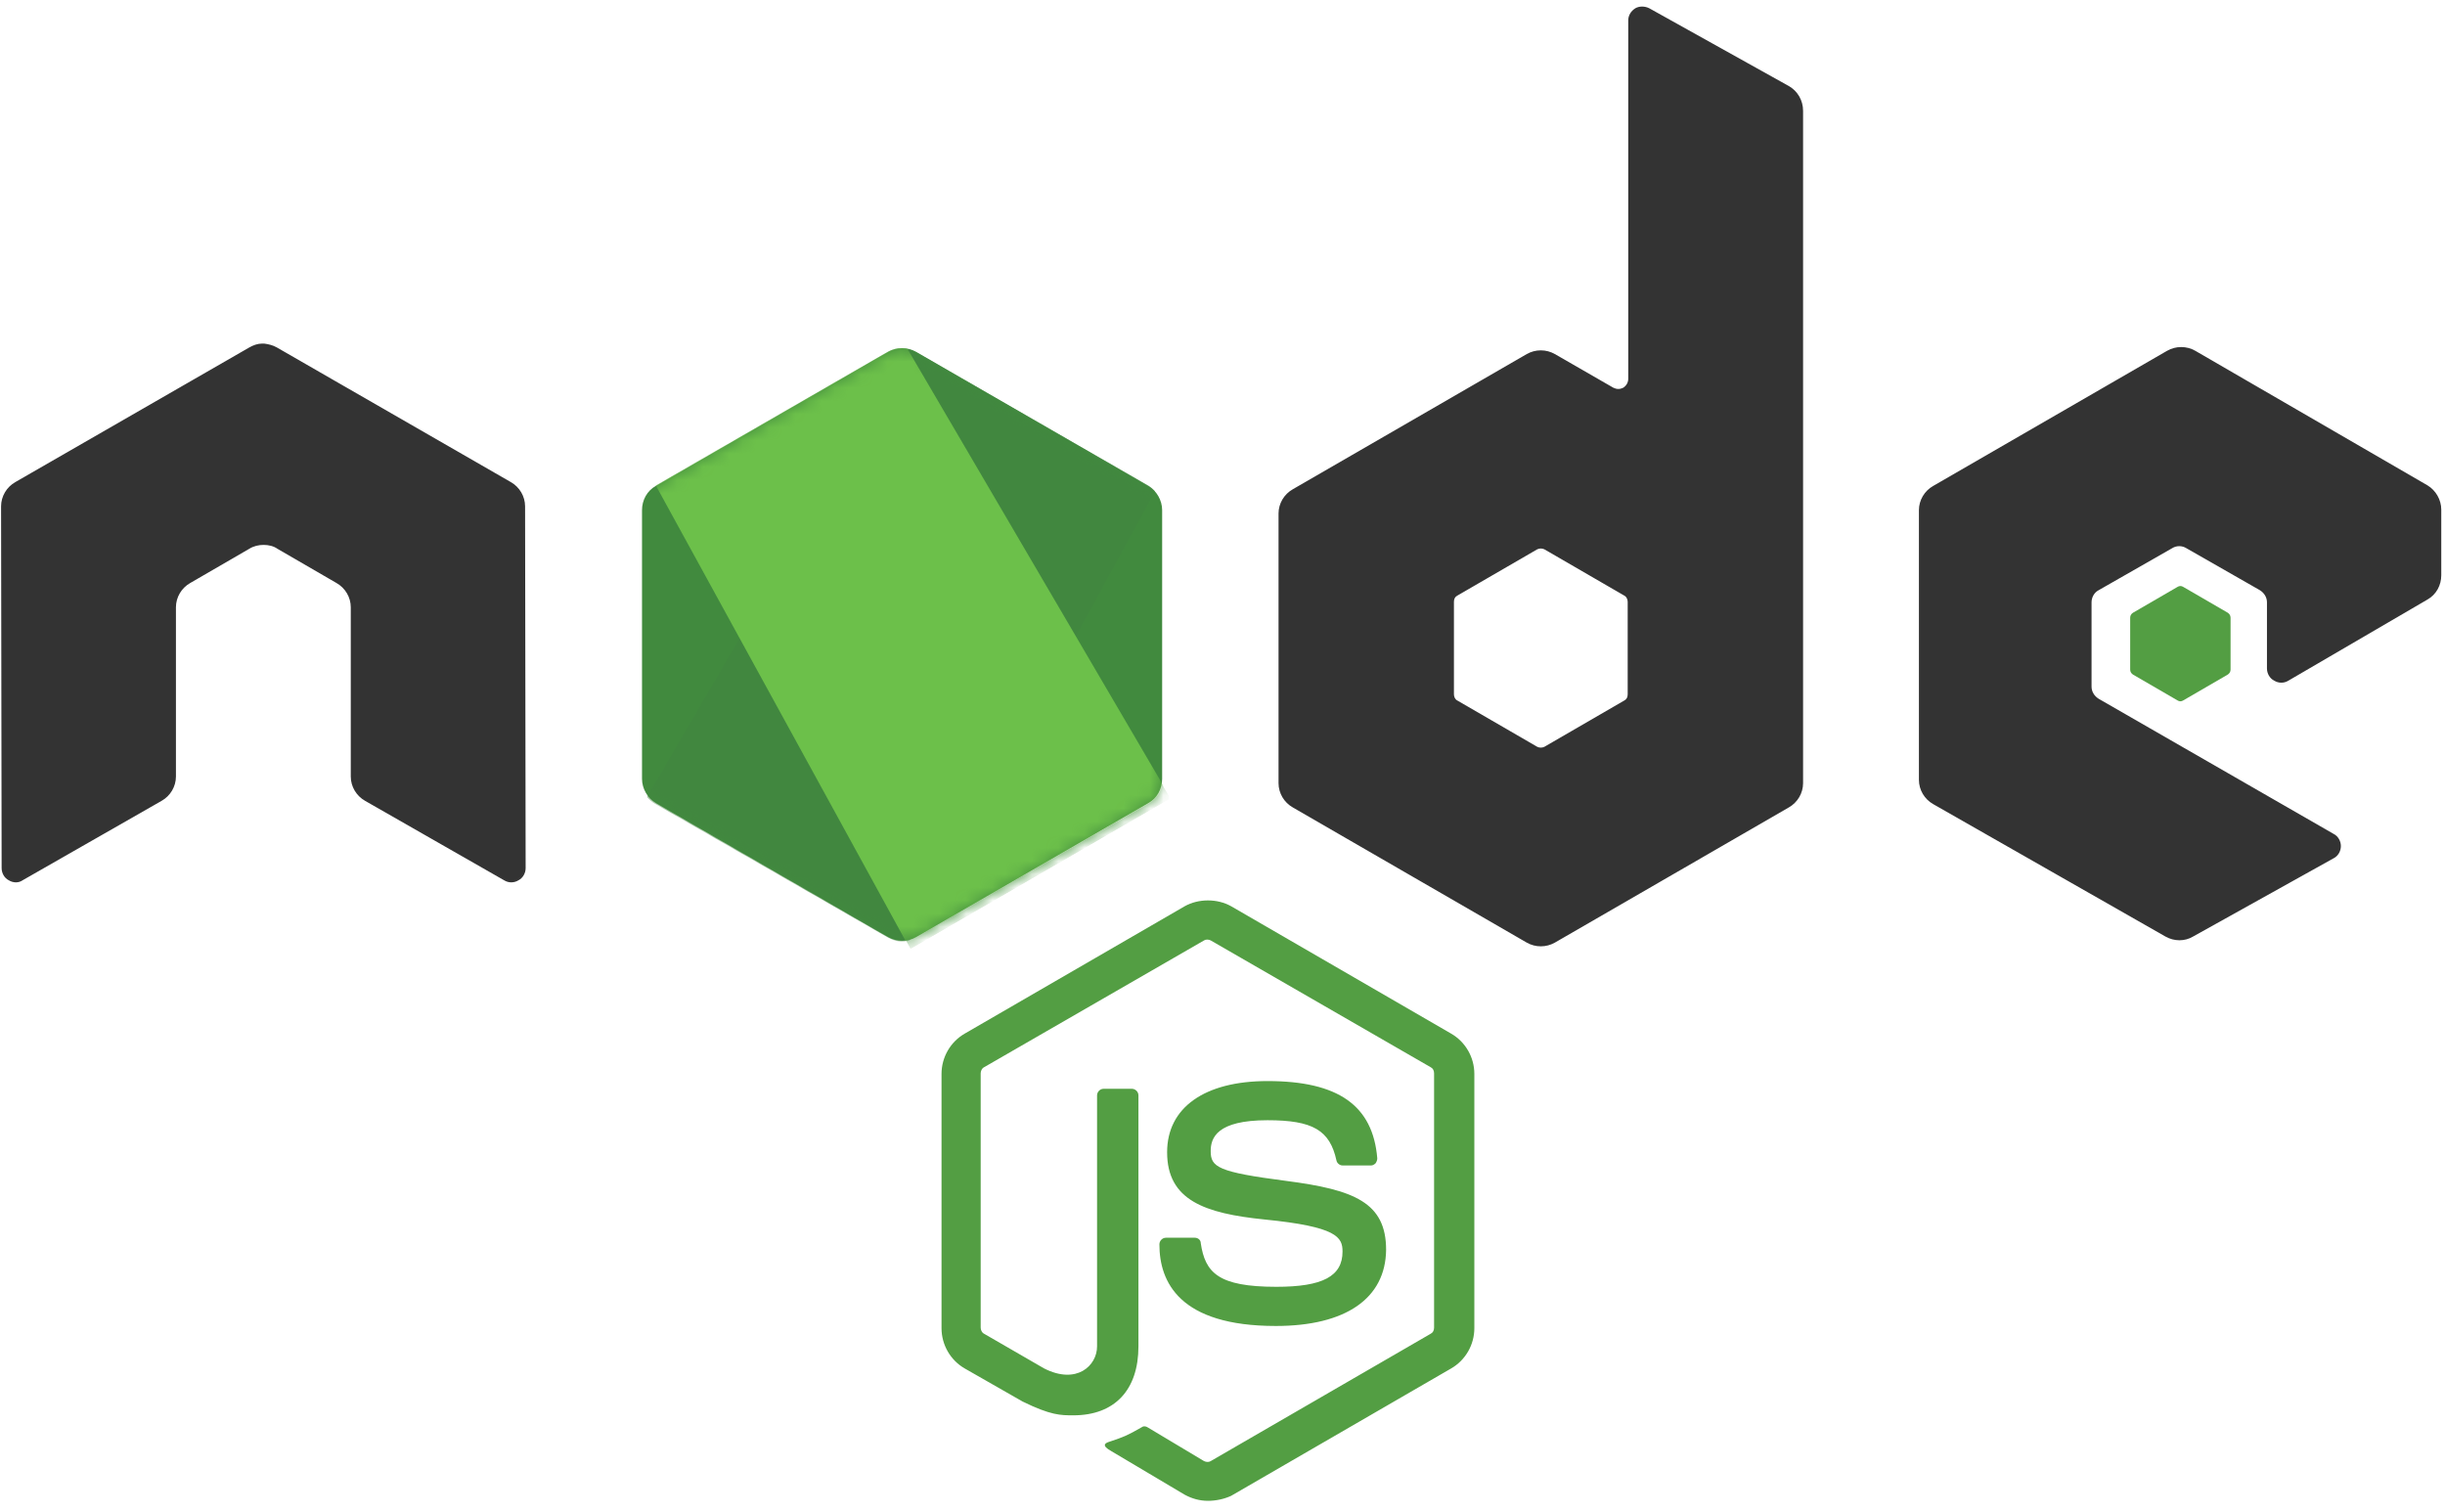
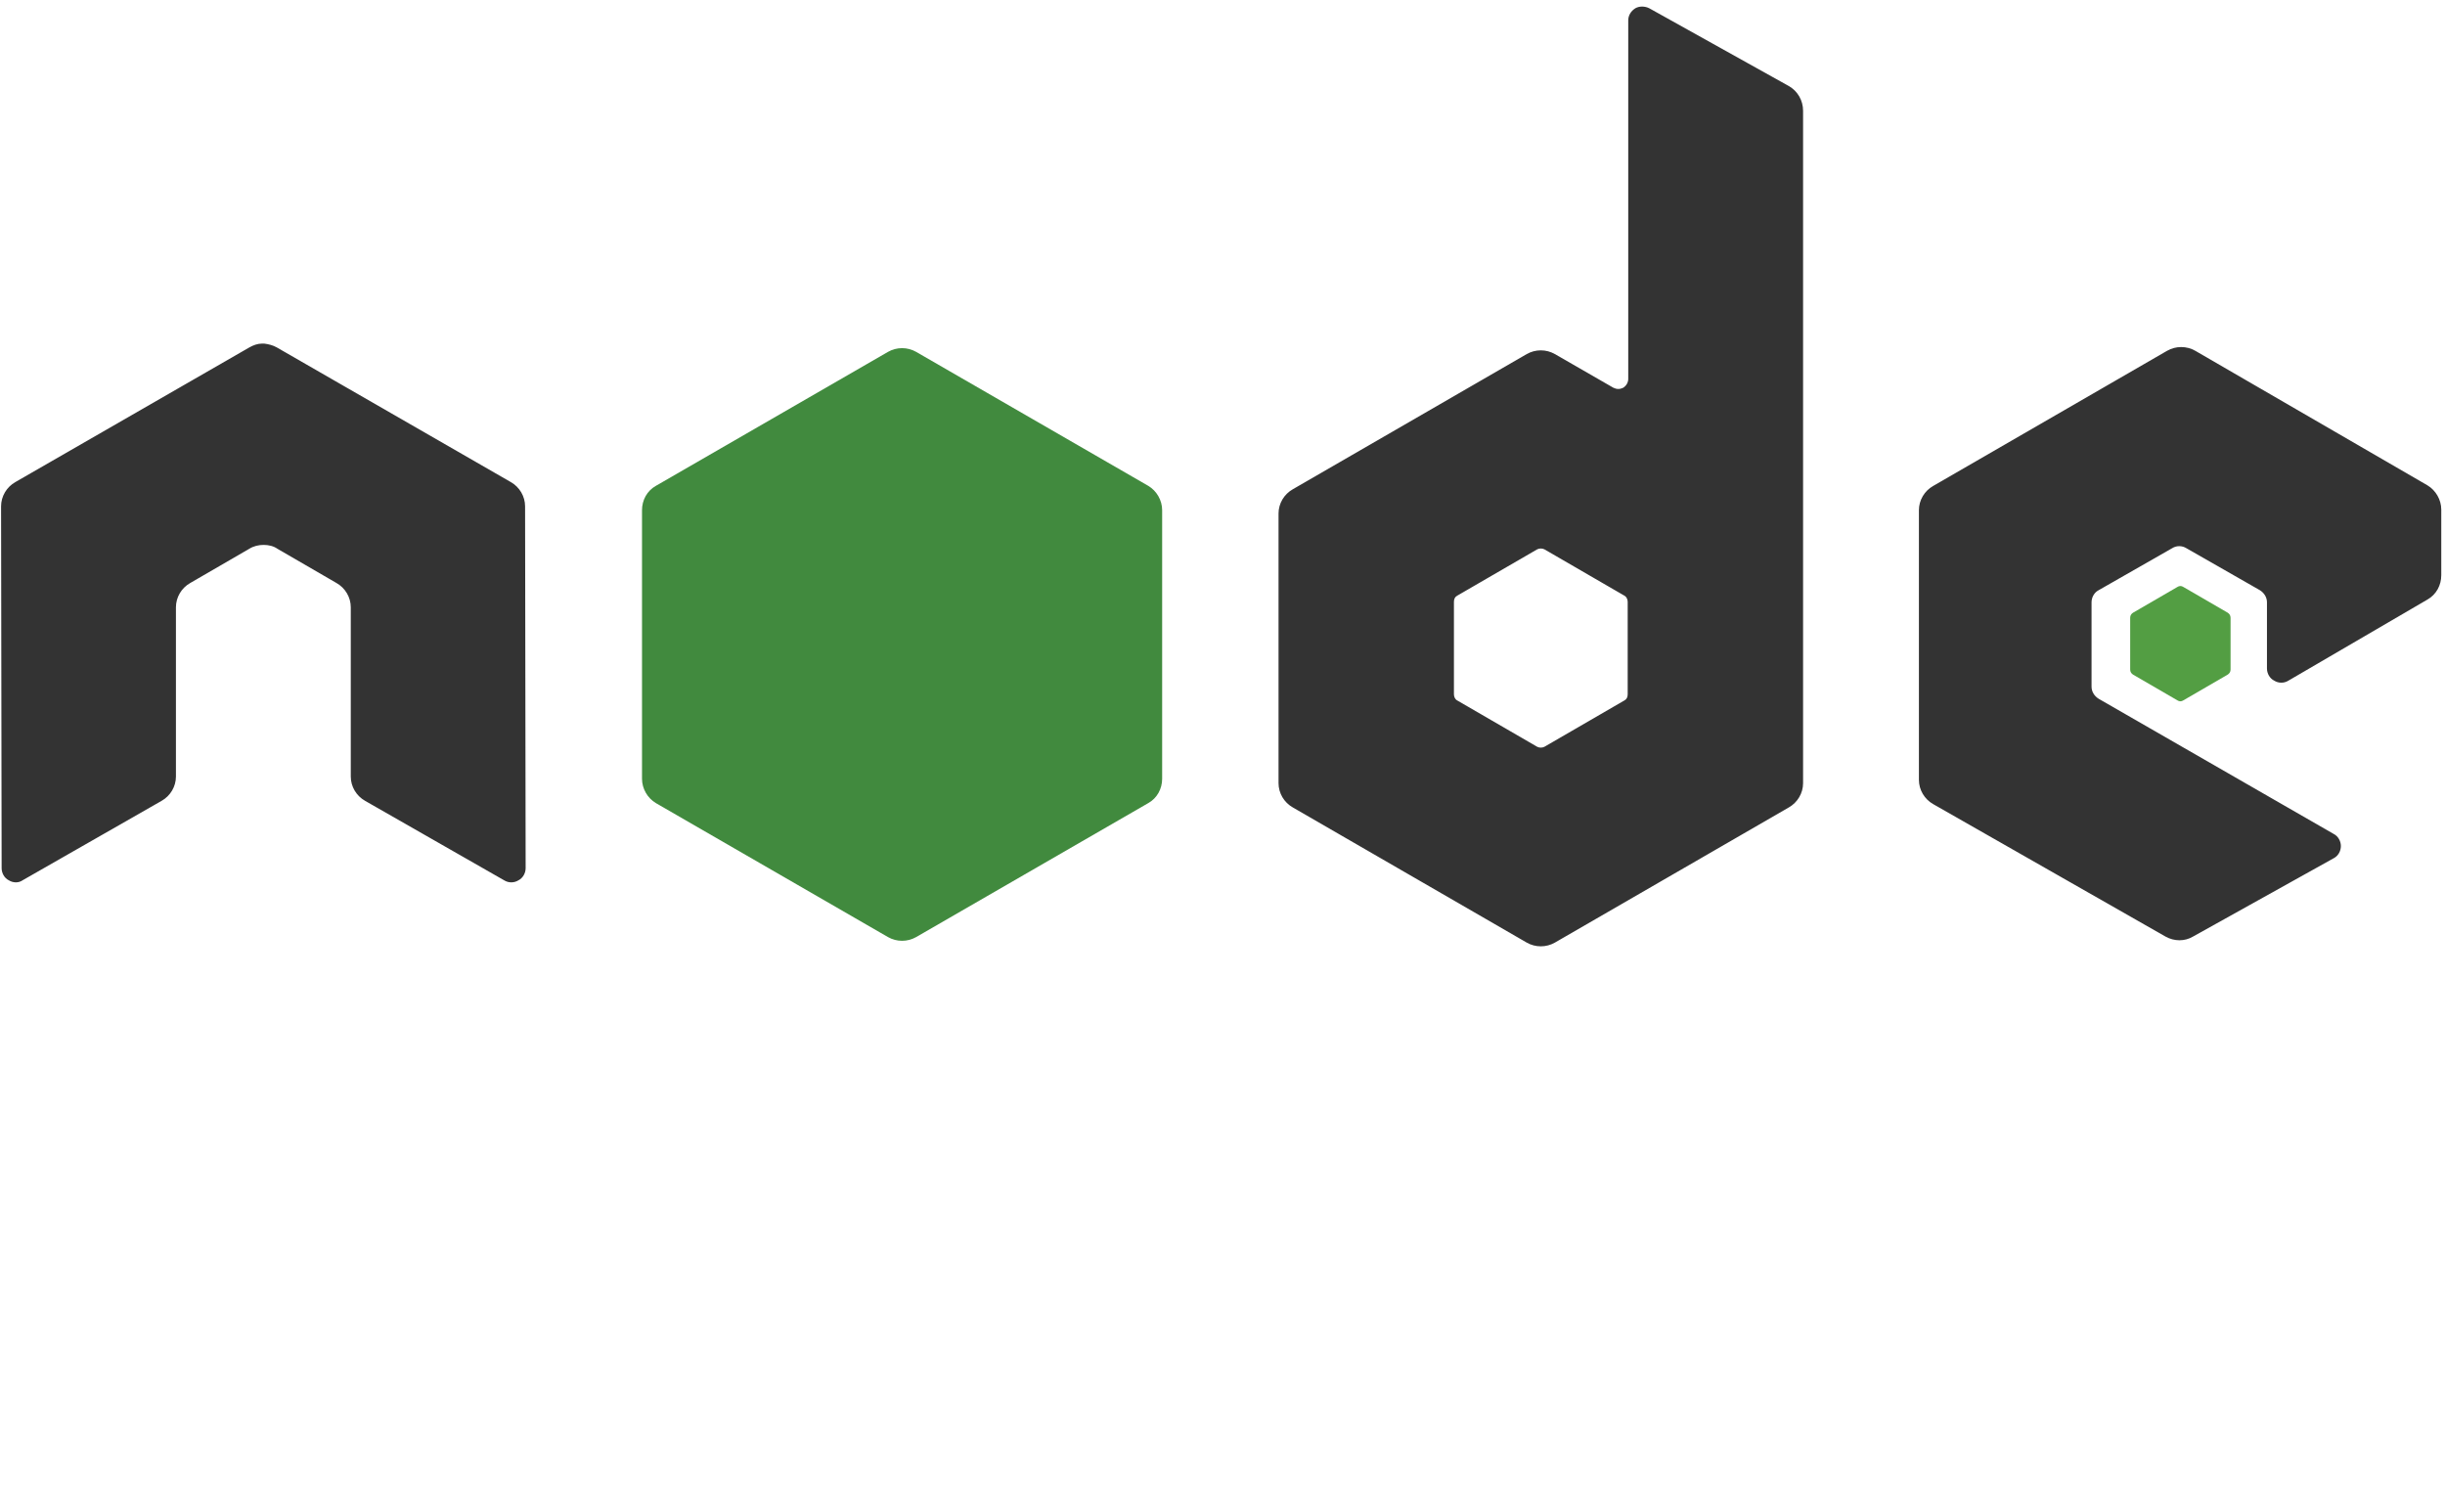
<svg xmlns="http://www.w3.org/2000/svg" width="186" height="115" viewBox="0 0 186 115" fill="none">
  <g clip-path="url(#clip0_972_918)">
-     <path d="M91.892 114.172C91.262 114.172 90.675 114.004 90.129 113.71L84.549 110.396C83.709 109.934 84.129 109.766 84.381 109.682C85.514 109.305 85.724 109.221 86.898 108.55C87.024 108.465 87.192 108.508 87.318 108.591L91.598 111.151C91.766 111.235 91.976 111.235 92.101 111.151L108.844 101.458C109.012 101.374 109.096 101.206 109.096 100.997V81.653C109.096 81.443 109.012 81.275 108.844 81.191L92.101 71.54C91.934 71.456 91.724 71.456 91.598 71.54L74.856 81.191C74.688 81.275 74.604 81.485 74.604 81.653V100.996C74.604 101.164 74.688 101.374 74.856 101.458L79.43 104.101C81.905 105.36 83.458 103.892 83.458 102.423V83.331C83.458 83.079 83.668 82.827 83.961 82.827H86.101C86.353 82.827 86.605 83.037 86.605 83.331V102.423C86.605 105.738 84.8 107.668 81.653 107.668C80.688 107.668 79.933 107.668 77.793 106.619L73.387 104.101C72.296 103.472 71.625 102.297 71.625 101.038V81.695C71.625 80.436 72.296 79.261 73.387 78.632L90.129 68.939C91.178 68.351 92.605 68.351 93.654 68.939L110.396 78.632C111.487 79.261 112.159 80.436 112.159 81.695V101.038C112.159 102.297 111.487 103.472 110.396 104.101L93.654 113.794C93.109 114.046 92.479 114.172 91.892 114.172ZM97.053 100.871C89.71 100.871 88.2 97.514 88.2 94.66C88.2 94.409 88.409 94.157 88.703 94.157H90.885C91.137 94.157 91.347 94.325 91.347 94.577C91.683 96.8 92.647 97.891 97.095 97.891C100.62 97.891 102.131 97.094 102.131 95.206C102.131 94.115 101.711 93.318 96.214 92.772C91.64 92.31 88.787 91.304 88.787 87.653C88.787 84.254 91.641 82.24 96.424 82.24C101.795 82.24 104.438 84.087 104.774 88.114C104.774 88.24 104.732 88.366 104.648 88.492C104.564 88.576 104.438 88.66 104.312 88.66H102.131C101.921 88.66 101.711 88.492 101.669 88.282C101.166 85.975 99.865 85.219 96.424 85.219C92.564 85.219 92.102 86.562 92.102 87.569C92.102 88.786 92.647 89.163 97.85 89.835C103.012 90.506 105.446 91.471 105.446 95.08C105.403 98.772 102.382 100.871 97.053 100.871Z" fill="#539E43" />
    <path d="M39.945 38.517C39.945 37.761 39.525 37.048 38.854 36.67L21.062 26.432C20.768 26.264 20.433 26.18 20.097 26.138H19.929C19.594 26.138 19.258 26.264 18.964 26.432L1.173 36.67C0.501 37.048 0.082 37.761 0.082 38.517L0.124 66.043C0.124 66.42 0.334 66.798 0.669 66.966C1.005 67.176 1.425 67.176 1.719 66.966L12.293 60.923C12.964 60.546 13.384 59.832 13.384 59.077V46.195C13.384 45.44 13.803 44.727 14.475 44.349L18.964 41.747C19.3 41.538 19.678 41.453 20.055 41.453C20.433 41.453 20.81 41.538 21.105 41.747L25.594 44.349C26.266 44.727 26.685 45.44 26.685 46.195V59.077C26.685 59.832 27.105 60.546 27.776 60.923L38.35 66.966C38.514 67.069 38.703 67.123 38.896 67.123C39.089 67.123 39.278 67.069 39.441 66.966C39.777 66.798 39.987 66.42 39.987 66.043L39.945 38.517ZM125.46 0.626C125.125 0.458 124.705 0.458 124.411 0.626C124.076 0.836 123.866 1.171 123.866 1.549V28.824C123.866 29.075 123.74 29.327 123.488 29.495C123.236 29.621 122.985 29.621 122.733 29.495L118.285 26.935C117.959 26.75 117.59 26.652 117.215 26.652C116.84 26.652 116.471 26.75 116.145 26.935L98.354 37.216C97.682 37.593 97.263 38.307 97.263 39.062V59.58C97.263 60.336 97.682 61.049 98.354 61.427L116.145 71.707C116.471 71.893 116.84 71.99 117.215 71.99C117.59 71.99 117.959 71.893 118.285 71.707L136.076 61.427C136.748 61.049 137.167 60.336 137.167 59.58V8.431C137.167 7.633 136.748 6.92 136.076 6.542L125.46 0.626ZM123.824 52.825C123.824 53.035 123.74 53.203 123.572 53.286L117.488 56.811C117.403 56.853 117.31 56.874 117.215 56.874C117.121 56.874 117.027 56.853 116.942 56.811L110.858 53.286C110.69 53.203 110.606 52.993 110.606 52.825V45.776C110.606 45.566 110.69 45.398 110.858 45.314L116.942 41.789C117.027 41.748 117.121 41.726 117.215 41.726C117.31 41.726 117.403 41.748 117.488 41.789L123.572 45.314C123.74 45.398 123.824 45.608 123.824 45.776V52.825ZM184.667 45.608C185.338 45.23 185.716 44.517 185.716 43.761V38.768C185.716 38.013 185.296 37.3 184.667 36.922L167.001 26.684C166.675 26.498 166.306 26.401 165.931 26.401C165.556 26.401 165.187 26.498 164.861 26.684L147.07 36.964C146.398 37.341 145.979 38.055 145.979 38.81V59.329C145.979 60.084 146.399 60.797 147.07 61.175L164.735 71.246C165.407 71.623 166.204 71.623 166.834 71.246L177.533 65.288C177.869 65.12 178.079 64.742 178.079 64.364C178.079 63.987 177.869 63.609 177.533 63.441L159.658 53.161C159.322 52.951 159.112 52.615 159.112 52.238V45.818C159.112 45.44 159.322 45.063 159.658 44.895L165.239 41.706C165.402 41.603 165.591 41.548 165.784 41.548C165.977 41.548 166.166 41.603 166.33 41.706L171.911 44.895C172.246 45.105 172.456 45.44 172.456 45.818V50.853C172.456 51.231 172.666 51.608 173.002 51.776C173.165 51.879 173.354 51.934 173.547 51.934C173.74 51.934 173.929 51.879 174.093 51.776L184.667 45.608Z" fill="#333333" />
    <path d="M165.659 44.643C165.721 44.602 165.794 44.58 165.869 44.58C165.944 44.58 166.017 44.602 166.079 44.643L169.478 46.615C169.603 46.699 169.687 46.825 169.687 46.993V50.937C169.687 51.105 169.604 51.231 169.478 51.315L166.079 53.287C166.017 53.328 165.944 53.35 165.869 53.35C165.794 53.35 165.721 53.328 165.659 53.287L162.261 51.315C162.135 51.231 162.051 51.105 162.051 50.937V46.993C162.051 46.825 162.134 46.699 162.261 46.615L165.659 44.643Z" fill="#539E43" />
    <path d="M69.694 26.767C69.368 26.582 68.999 26.484 68.624 26.484C68.249 26.484 67.88 26.582 67.554 26.767L49.889 36.963C49.217 37.341 48.84 38.054 48.84 38.809V59.244C48.84 59.999 49.26 60.713 49.889 61.09L67.554 71.287C67.88 71.472 68.249 71.57 68.624 71.57C68.999 71.57 69.368 71.472 69.694 71.287L87.36 61.09C88.031 60.713 88.409 59.999 88.409 59.244V38.81C88.409 38.054 87.989 37.341 87.36 36.964L69.694 26.767Z" fill="url(#paint0_linear_972_918)" />
    <mask id="mask0_972_918" style="mask-type:luminance" maskUnits="userSpaceOnUse" x="48" y="26" width="41" height="46">
-       <path d="M69.694 26.767C69.368 26.582 68.999 26.484 68.624 26.484C68.249 26.484 67.88 26.582 67.554 26.767L49.889 36.963C49.217 37.341 48.84 38.054 48.84 38.809V59.244C48.84 59.999 49.26 60.713 49.889 61.09L67.554 71.287C67.88 71.472 68.249 71.57 68.624 71.57C68.999 71.57 69.368 71.472 69.694 71.287L87.36 61.09C88.031 60.713 88.409 59.999 88.409 59.244V38.81C88.409 38.054 87.989 37.341 87.36 36.964L69.694 26.767Z" fill="white" />
-     </mask>
+       </mask>
    <g mask="url(#mask0_972_918)">
      <path d="M87.403 36.963L69.654 26.767C69.479 26.678 69.297 26.608 69.108 26.557L49.219 60.629C49.384 60.83 49.583 61 49.806 61.132L67.556 71.329C68.059 71.623 68.647 71.707 69.192 71.538L87.865 37.383C87.739 37.215 87.571 37.088 87.403 36.963Z" fill="url(#paint1_linear_972_918)" />
    </g>
    <mask id="mask1_972_918" style="mask-type:luminance" maskUnits="userSpaceOnUse" x="48" y="26" width="41" height="46">
-       <path d="M69.694 26.767C69.368 26.582 68.999 26.484 68.624 26.484C68.249 26.484 67.88 26.582 67.554 26.767L49.889 36.963C49.217 37.341 48.84 38.054 48.84 38.809V59.244C48.84 59.999 49.26 60.713 49.889 61.09L67.554 71.287C67.88 71.472 68.249 71.57 68.624 71.57C68.999 71.57 69.368 71.472 69.694 71.287L87.36 61.09C88.031 60.713 88.409 59.999 88.409 59.244V38.81C88.409 38.054 87.989 37.341 87.36 36.964L69.694 26.767Z" fill="white" />
-     </mask>
+       </mask>
    <g mask="url(#mask1_972_918)">
      <path fill-rule="evenodd" clip-rule="evenodd" d="M87.442 61.092C87.945 60.798 88.323 60.295 88.491 59.749L69.021 26.517C68.517 26.433 67.971 26.475 67.51 26.768L49.887 36.923L68.895 71.582C69.171 71.537 69.44 71.453 69.692 71.331L87.442 61.092Z" fill="url(#paint2_linear_972_918)" />
      <path fill-rule="evenodd" clip-rule="evenodd" d="M87.442 61.092L69.735 71.288C69.485 71.415 69.215 71.501 68.938 71.54L69.273 72.169L88.911 60.798V60.546L88.407 59.707C88.323 60.294 87.946 60.798 87.442 61.092Z" fill="url(#paint3_linear_972_918)" />
      <path fill-rule="evenodd" clip-rule="evenodd" d="M87.442 61.092L69.735 71.288C69.485 71.415 69.215 71.501 68.938 71.54L69.273 72.169L88.911 60.798V60.546L88.407 59.707C88.323 60.294 87.946 60.798 87.442 61.092Z" fill="url(#paint4_linear_972_918)" />
    </g>
  </g>
  <defs>
    <linearGradient id="paint0_linear_972_918" x1="2746.99" y1="814.896" x2="810.722" y2="3857.36" gradientUnits="userSpaceOnUse">
      <stop stop-color="#41873F" />
      <stop offset="0.329" stop-color="#418B3D" />
      <stop offset="0.635" stop-color="#419637" />
      <stop offset="0.932" stop-color="#3FA92D" />
      <stop offset="1" stop-color="#3FAE2A" />
    </linearGradient>
    <linearGradient id="paint1_linear_972_918" x1="1721.7" y1="2512.88" x2="6571.04" y2="-121.779" gradientUnits="userSpaceOnUse">
      <stop offset="0.138" stop-color="#41873F" />
      <stop offset="0.403" stop-color="#54A044" />
      <stop offset="0.714" stop-color="#66B848" />
      <stop offset="0.908" stop-color="#6CC04A" />
    </linearGradient>
    <linearGradient id="paint2_linear_972_918" x1="-119.547" y1="2281.53" x2="3968.18" y2="2281.53" gradientUnits="userSpaceOnUse">
      <stop offset="0.092" stop-color="#6CC04A" />
      <stop offset="0.286" stop-color="#66B848" />
      <stop offset="0.597" stop-color="#54A044" />
      <stop offset="0.862" stop-color="#41873F" />
    </linearGradient>
    <linearGradient id="paint3_linear_972_918" x1="-2005.5" y1="686.249" x2="2082.18" y2="686.249" gradientUnits="userSpaceOnUse">
      <stop offset="0.092" stop-color="#6CC04A" />
      <stop offset="0.286" stop-color="#66B848" />
      <stop offset="0.597" stop-color="#54A044" />
      <stop offset="0.862" stop-color="#41873F" />
    </linearGradient>
    <linearGradient id="paint4_linear_972_918" x1="2677.7" y1="-2570.7" x2="1642.13" y2="2855.65" gradientUnits="userSpaceOnUse">
      <stop stop-color="#41873F" />
      <stop offset="0.329" stop-color="#418B3D" />
      <stop offset="0.635" stop-color="#419637" />
      <stop offset="0.932" stop-color="#3FA92D" />
      <stop offset="1" stop-color="#3FAE2A" />
    </linearGradient>
    <clipPath id="clip0_972_918">
      <rect width="185.885" height="114" fill="white" transform="translate(0 0.5)" />
    </clipPath>
  </defs>
</svg>